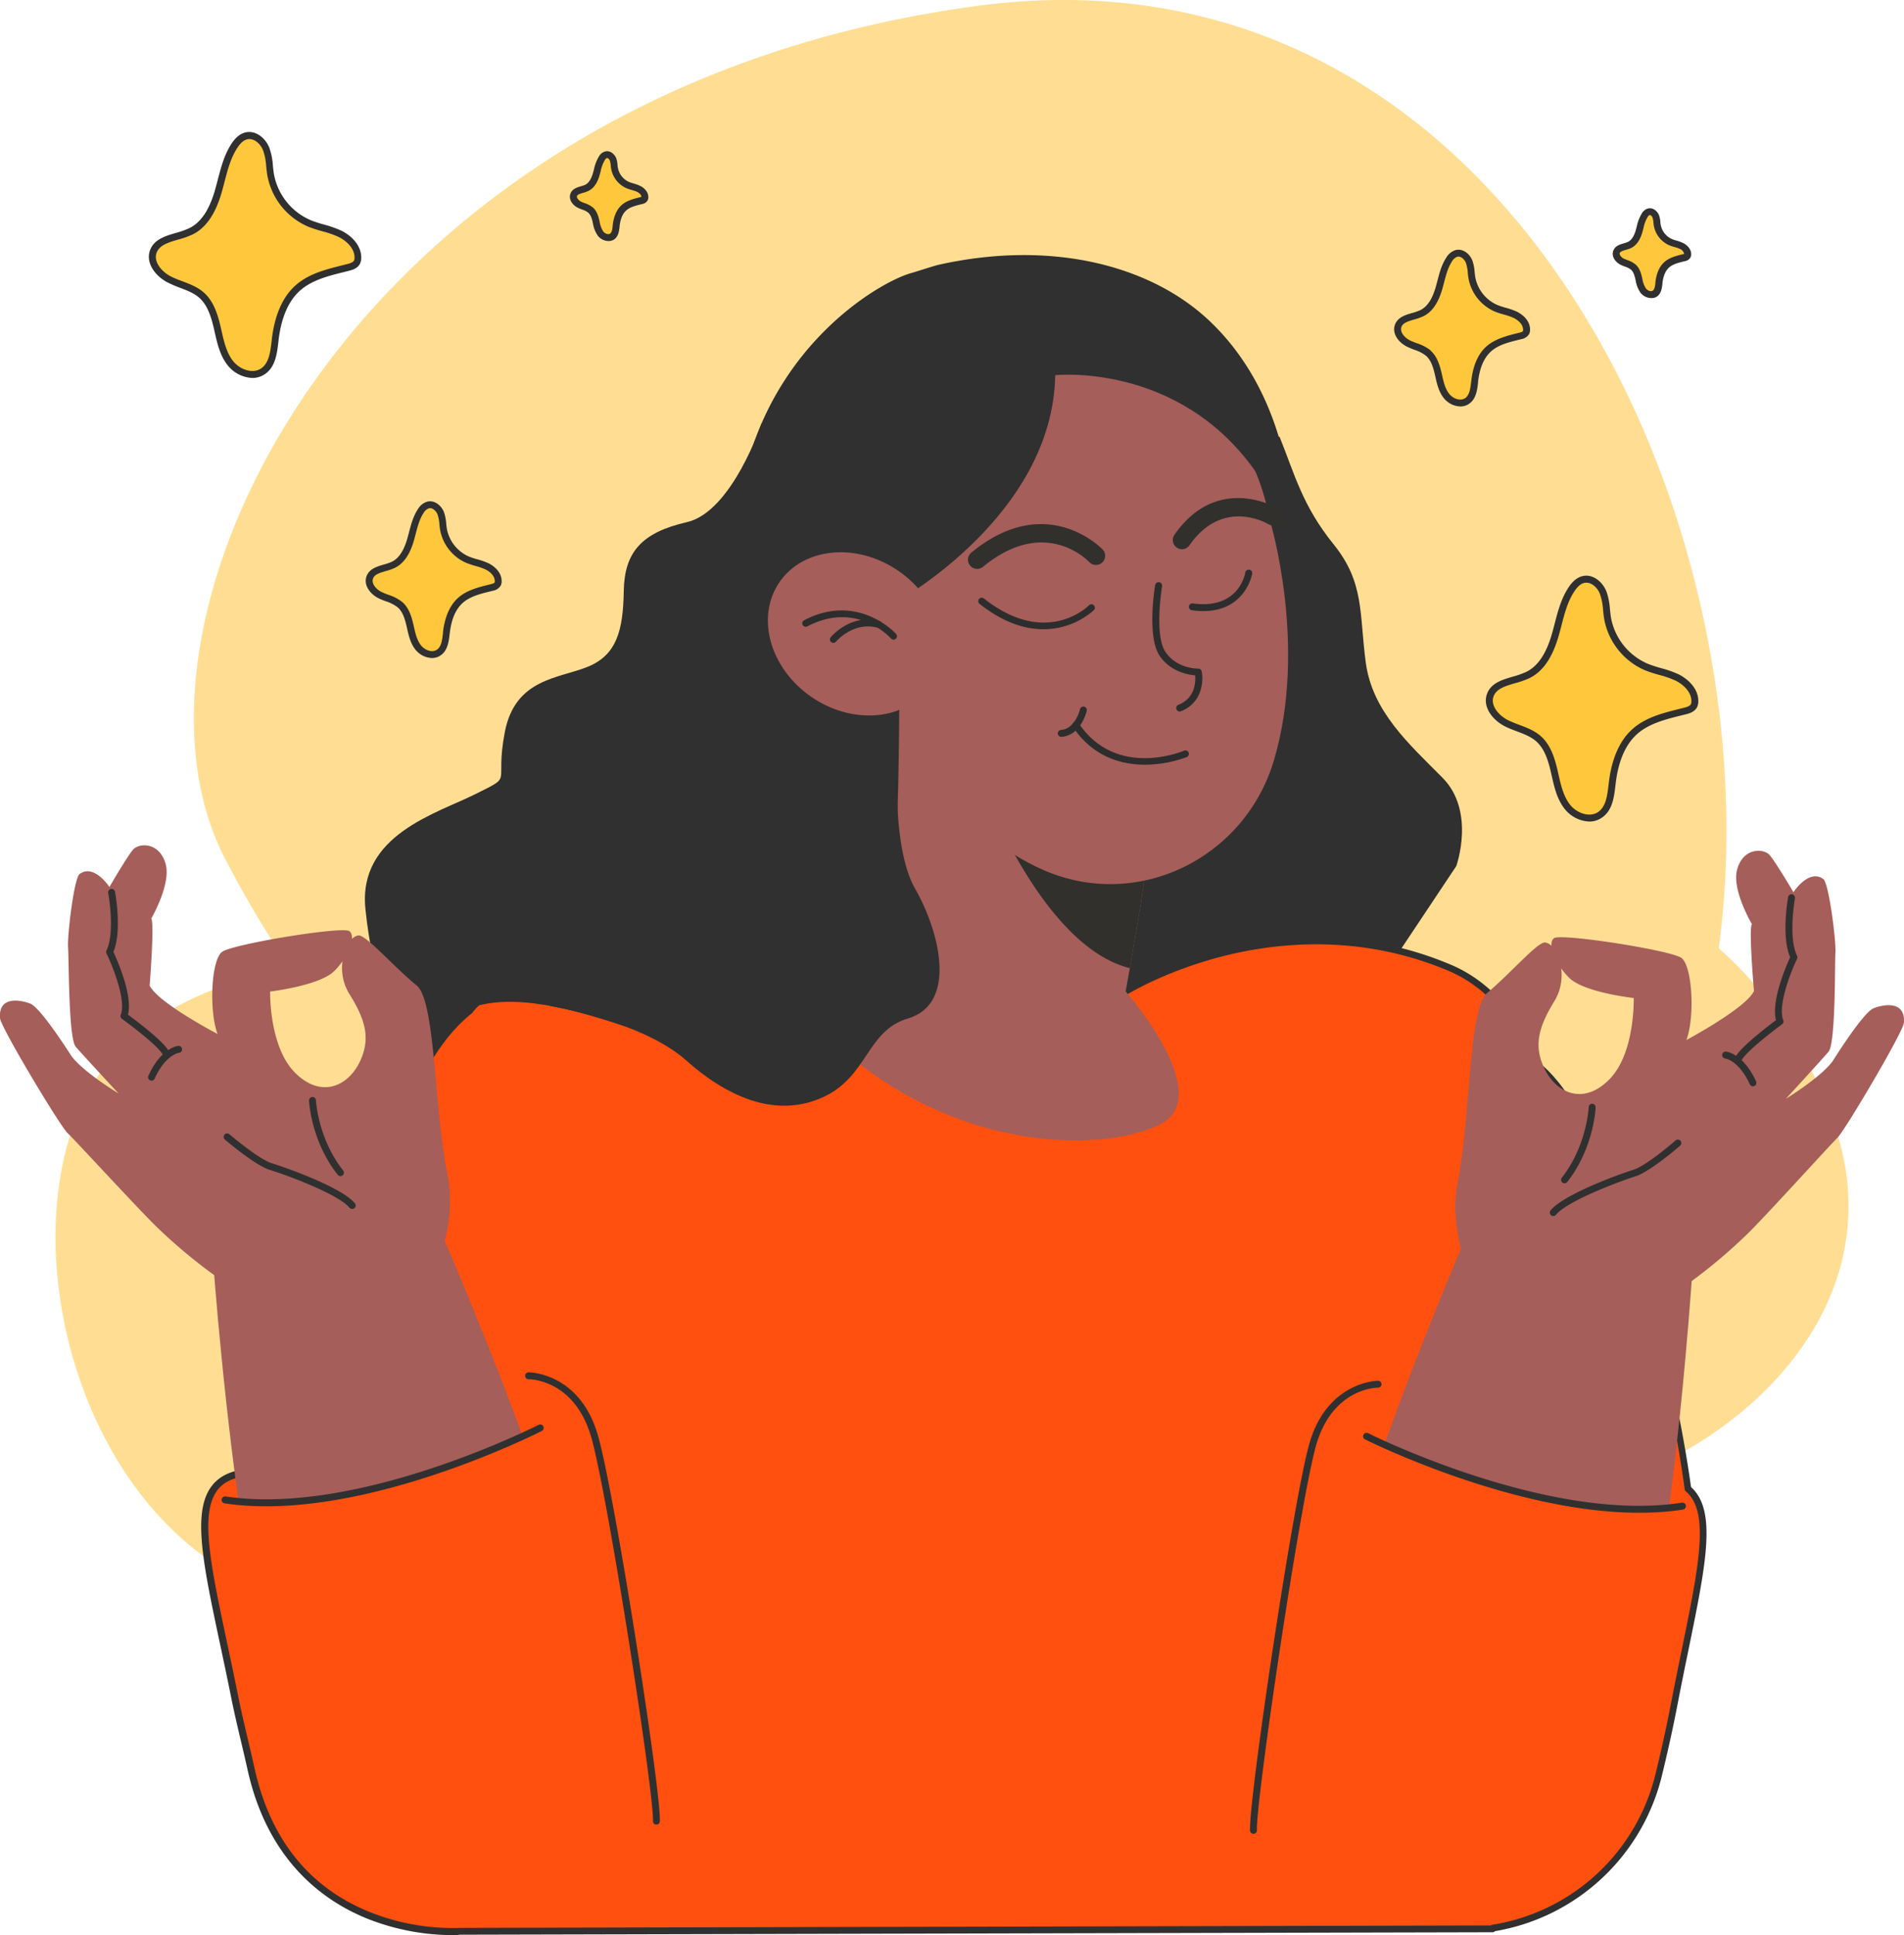
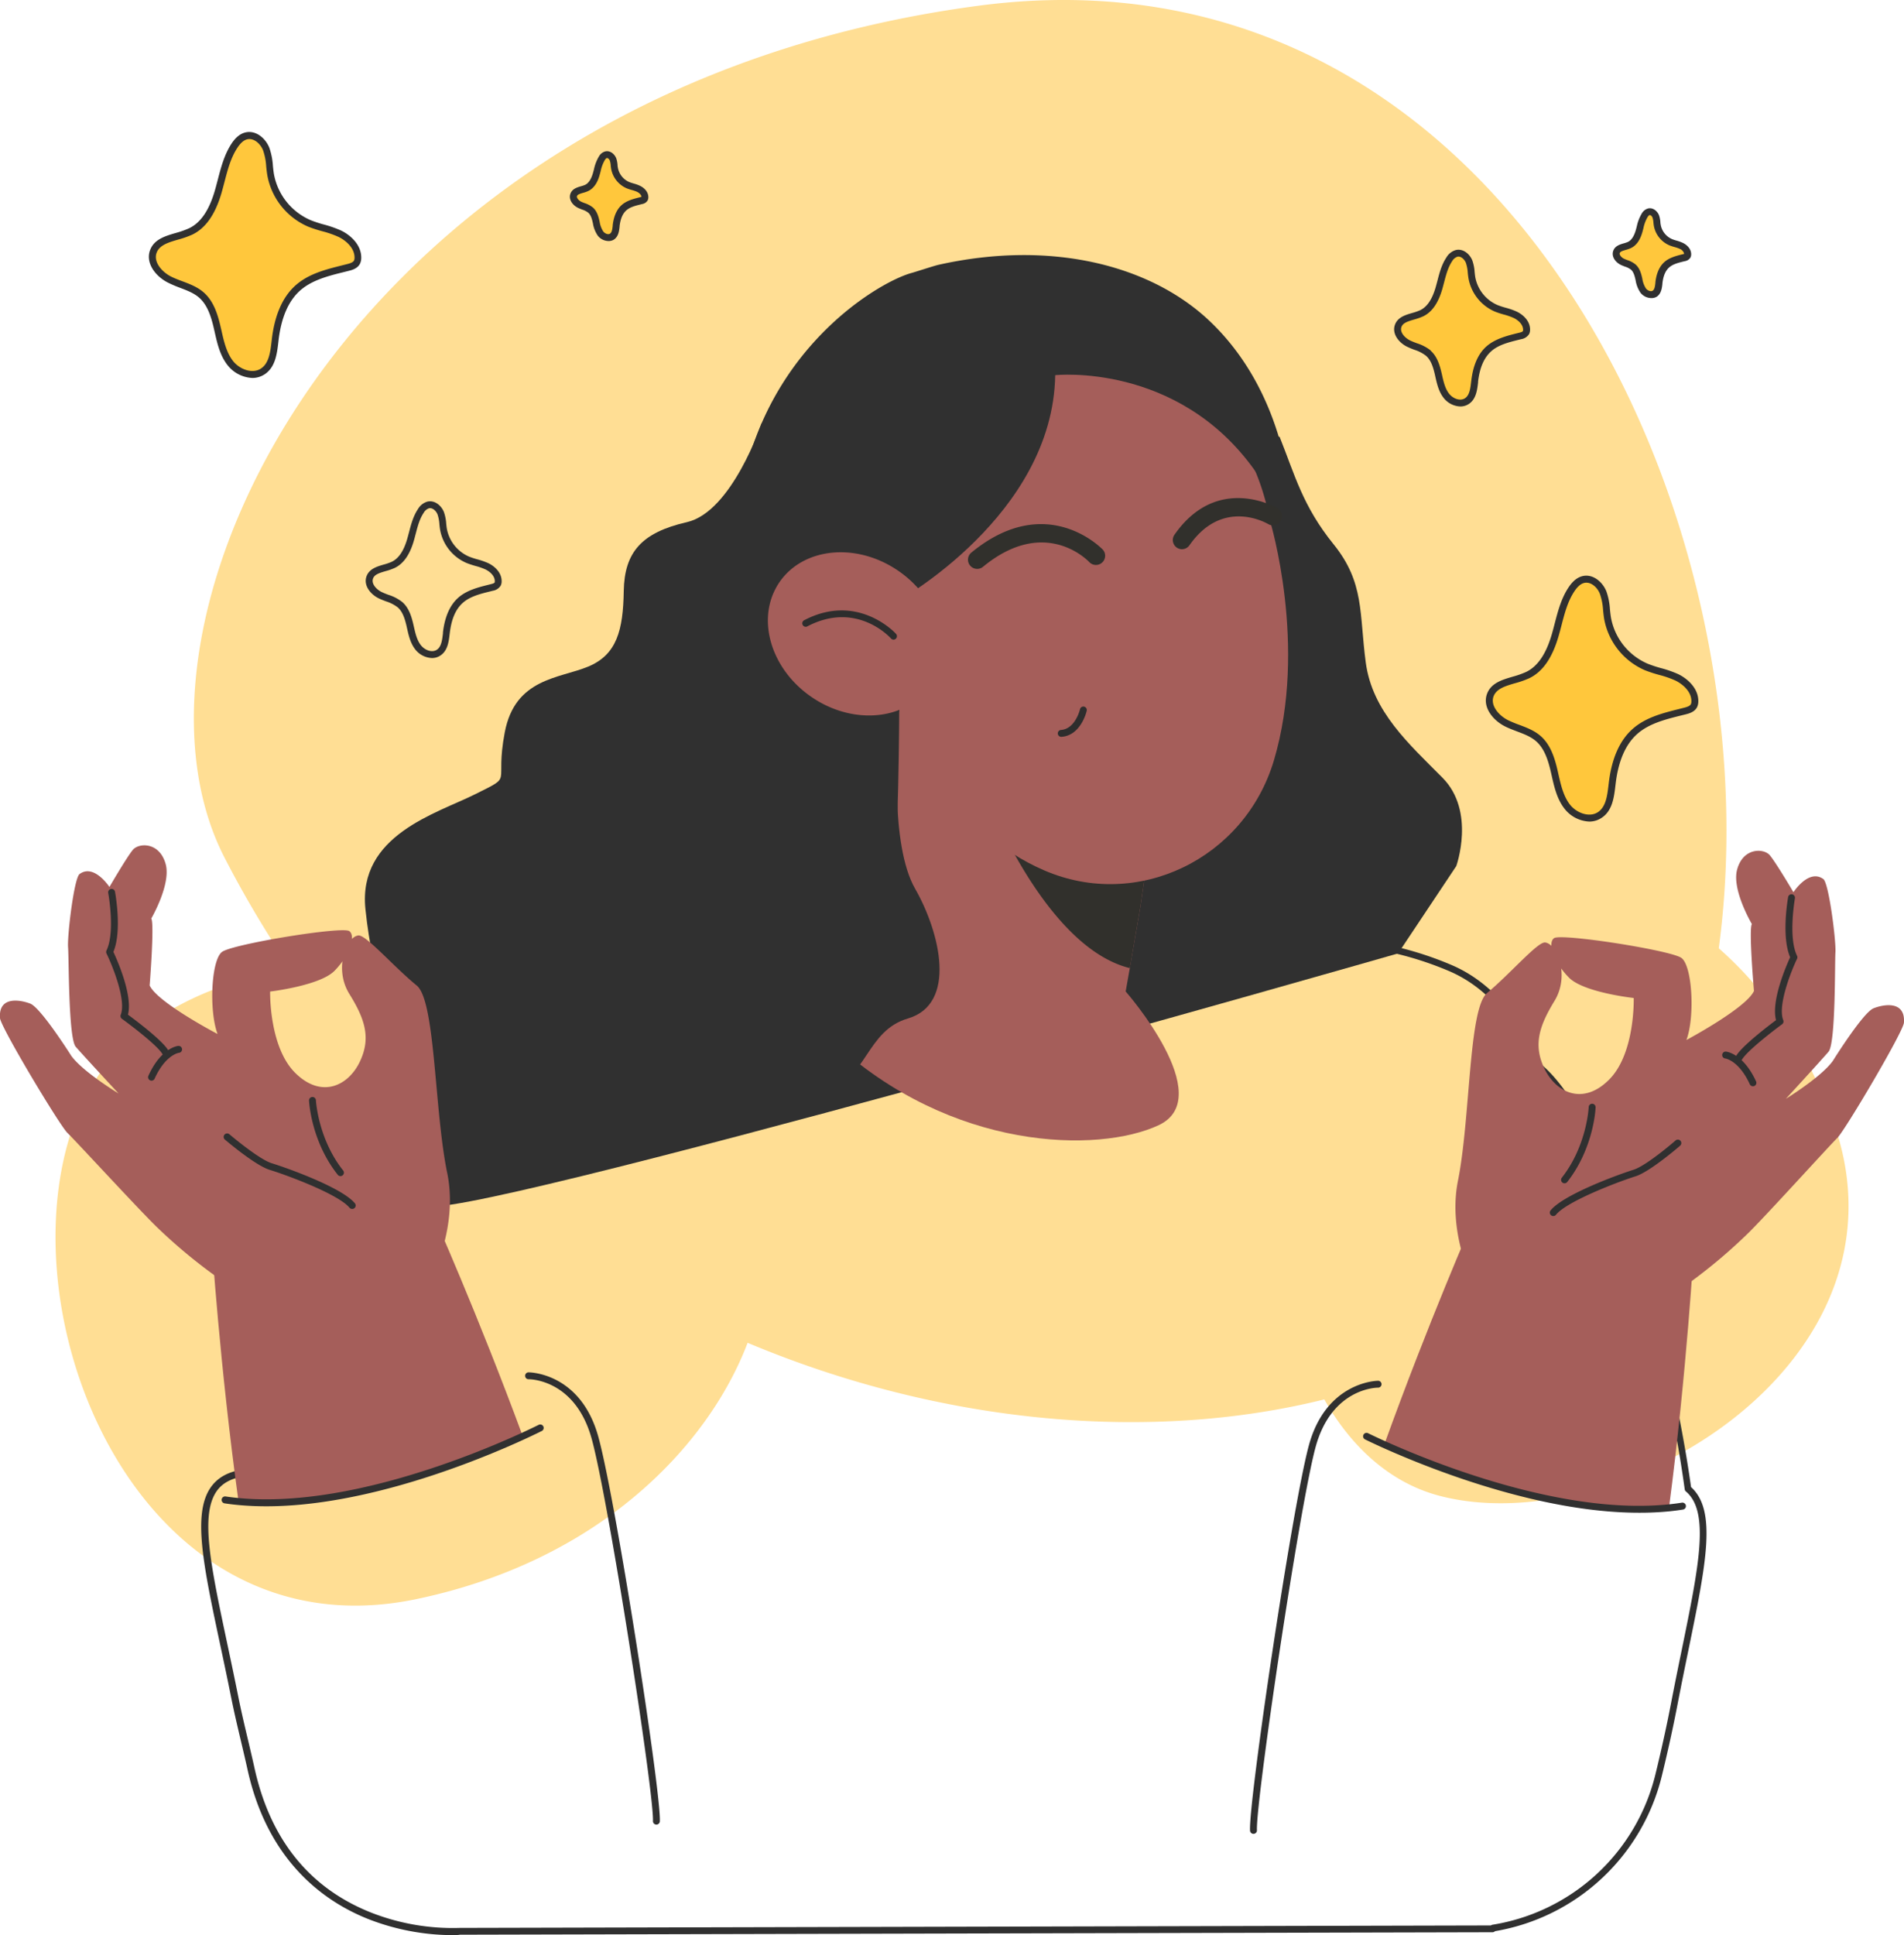
<svg xmlns="http://www.w3.org/2000/svg" viewBox="0 0 828.51 841.82" id="girl-doing-meditation">
  <path fill="#ffde94" d="M35.91,479.86c14.78-31.74,49.41-52,90.73-58.1a468,468,0,0,1-28.92-48.64C43.59,268.15,154.1,38.71,425.49,2.53c229.86-30.64,347.58,223.37,322.42,410,20.1,17.68,38,42.51,49.8,75.34,37.74,104.85-93.65,183.3-171.44,162.81-21-5.54-38.13-20.85-50-41.91-74.73,18.59-165.45,11.27-250.95-24.62C308,629.61,260.42,679,181.43,695.59,57,721.79-3,563.47,35.91,479.86Z" />
  <path fill="#303030" d="M331.4,184.14s-12.85,38.52-32.48,43-27.22,13-27.5,30-3,27.71-15.56,32.88-31.75,5-36.22,28.59,4.25,18.32-12.72,26.82-51.22,17.8-47.91,50,11.94,43.93,4.37,55.05-19.72,36.1.28,51.33,18.6,11.47,22,22.33S608.36,414.76,608.36,414.76l25.33-38s8.53-23.77-6-38.43-30.53-28.77-33.39-50.14-.49-34.69-14-51.41S563.46,206.64,556.8,190Z" />
-   <path fill="#ff500f" d="M734.46,647.7c-9-65.33-36-160.33-65.3-184-8.54-19.85-20.8-35.2-38.13-42.58-74.21-31.58-141.2,10.15-141.2,10.15s-122.65-7.82-195.14-13.57-90.38,22-90.38,22c-10.88,8.58-19.46,21.75-26.23,37.31h0l0,.08q-2.19,5.07-4.14,10.45c-10.32,26.22-37.26,96.26-52.51,150.22l-16.34,3.11c-26.35,4.78-14.85,38.05-3,97.44,2.13,10.62,4.84,21,7.08,31.15,16.84,76.36,90.88,70.74,90.88,70.74l423.84-1,25.57-.06.1-.32a88.87,88.87,0,0,0,72.15-66.61c2.46-10.07,4.8-20.56,6.85-31.2C738.29,690.59,747.85,659,734.46,647.7Z" />
  <path fill="#303030" d="M196.52 841.82a101.38 101.38 0 0 1-36.14-6.94c-19.14-7.56-43.82-25-52.67-65.08-.88-4-1.85-8.09-2.79-12.07-1.47-6.21-3-12.65-4.29-19.11-1.66-8.28-3.28-15.93-4.86-23.32-7.22-34-12-56.46-4.25-68 2.82-4.2 7.15-6.78 13.26-7.89l15.42-2.93c15.23-53.6 41.62-122.31 52.3-149.47 1.34-3.67 2.74-7.22 4.17-10.5a.59.59 0 0 1 0-.08h0c7.37-16.92 16.28-29.62 26.5-37.74 2-2.84 21.65-28 91.61-22.45 69.4 5.51 186.26 13 194.64 13.54a168.51 168.51 0 0 1 42.79-16.84c24-6 60.66-9.64 99.38 6.84 16.38 7 29.42 21.45 38.78 43 30.81 25.3 57.2 124.45 65.47 184.13 11.31 10.18 6.59 33.21-1.15 71-1.52 7.39-3.08 15-4.68 23.31-1.92 10-4.23 20.51-6.86 31.28a90.25 90.25 0 0 1-72.62 67.61 1.49 1.49 0 0 1-1.08.46l-449.37 1.07C199.79 841.74 198.53 841.82 196.52 841.82Zm453-2.67h0Zm-470-361.47v0c-1.4 3.22-2.79 6.71-4.11 10.36-10.74 27.31-37.33 96.52-52.48 150.12a1.49 1.49 0 0 1-1.16 1.06l-16.34 3.11c-5.28 1-9 3.12-11.32 6.61-7 10.49-2.36 32.45 4.7 65.71 1.57 7.4 3.2 15.05 4.86 23.35 1.28 6.41 2.8 12.82 4.27 19 .94 4 1.92 8.12 2.8 12.12 6.86 31.1 23.93 52.26 50.74 62.89a97.27 97.27 0 0 0 38.56 6.67h.11l448.59-1.07a1.58 1.58 0 0 1 .69-.3 87.21 87.21 0 0 0 70.93-65.49c2.62-10.72 4.92-21.19 6.83-31.12 1.6-8.3 3.17-16 4.69-23.35 7.36-36 12.22-59.71 1.72-68.54a1.48 1.48 0 0 1-.52-1c-9.71-70.75-37.23-160.83-64.76-183a1.45 1.45 0 0 1-.43-.58c-9-21-21.62-35.09-37.34-41.79-38-16.15-74-12.55-97.49-6.69-25.5 6.35-42.18 16.63-42.34 16.73a1.49 1.49 0 0 1-.89.23c-1.23-.08-123.49-7.89-195.15-13.58-70.51-5.59-88.83 21-89 21.31a1.61 1.61 0 0 1-.33.36c-9.9 7.8-18.57 20.16-25.79 36.73C179.45 477.65 179.44 477.66 179.43 477.68ZM581.67 348.15 393.3 334.52 358.38 332c-39.08-2.83-62.13-44.55-44.41-79.5a59.58 59.58 0 0 0 6.42-22.83c5.5-74 61.11-106.77 76.25-110.92 1.26-.32 9.83-3.12 11.64-3.53 48.72-10.92 91.4 0 116.94 23.38 19.92 18.27 31.49 44 35.53 70.7Z" />
  <path fill="#a55e5a" d="M499.68,370.59l-3.43,23.77-4.62,26.8L486.33,451l-.49-1s-72.27,33.85-131.2-1.21l37.95-144.82,93.26,60.94Z" />
  <path fill="#31302c" d="M499.68,370.59l-3.43,23.77-4.62,26.8c-37.33-9.25-62.5-75.43-62.5-75.43a114.58,114.58,0,0,0,56.72,19.14Z" />
  <path fill="#a55e5a" d="M358,256.88a100.78,100.78,0,0,0,23.91,53.06,31.68,31.68,0,0,0,8.85-7.43l2.07,4.75c3.48,7.84,7,14.86,10.49,21.18a97.12,97.12,0,0,0,65.53,14.65c53.92-7.2,91.68-57.46,84.36-112.27-.18-1.33-.38-2.66-.61-4-9.12-52.7-57.64-89.26-110.24-82.24-46.71,6.23-81.3,44.81-84.94,90.65A101.36,101.36,0,0,0,358,256.88Z" />
  <path fill="#303030" d="M342.36,254.22,358,256.7l32.53,4.85s67.62-37.3,68.64-98.34c0,0,53.46-5.75,87,41.67,1.54,2.17,3,4.43,4.48,6.82l.85-1.69c-5.36-23-18.14-57.79-44.43-66.75-47.59-16.21-74.42,2.64-74.42,2.64C351.46,150.48,342.56,211.6,342.36,254.22Z" />
  <path fill="#a55e5a" d="M353.2,303.26c18.15,12.39,41.27,10.11,51.65-5.09a28.07,28.07,0,0,0,4.25-9.84,31.73,31.73,0,0,0,.4-11.55h0c-1.54-10.64-8.11-21.3-18.72-28.54-18.14-12.39-41.26-10.11-51.64,5.08a27.41,27.41,0,0,0-1.95,3.34C329.71,271.64,336.34,291.75,353.2,303.26Z" />
  <path fill="#a55e5a" d="M390.77,302.5h0l2.07,4.75c3.48,7.84,7,14.86,10.49,21.18,15.6,27.95,31.84,41.88,51,50.18,40.65,17.6,87.24-5,100-47.82,14.82-49.76-1.63-104-1.63-104l-.08,0L390.78,302.5Z" />
  <path fill="#2d2d2d" d="M388.85,278.26a1.48,1.48,0,0,1-1.12-.5c-.63-.7-15.15-16.44-36.43-5.27a1.5,1.5,0,0,1-1.39-2.66c23.4-12.28,39.89,5.74,40,5.93a1.5,1.5,0,0,1-1.11,2.5Z" />
-   <path fill="#2d2d2d" d="M362.64 279.67a1.49 1.49 0 0 1-1.16-2.45c.36-.43 8.82-10.45 21.33-7a1.5 1.5 0 0 1-.8 2.89c-10.65-2.95-18.14 5.92-18.22 6A1.47 1.47 0 0 1 362.64 279.67ZM513.33 309.51a1.51 1.51 0 0 1-1.4-.95 1.49 1.49 0 0 1 .84-1.94c7.35-2.92 7.53-10 7.29-12.82-3.07-.26-10.62-1.58-15.34-8.35-5.79-8.32-2.22-30-2.06-30.92a1.5 1.5 0 0 1 3 .5c0 .22-3.54 21.39 1.56 28.71s14.08 7.12 14.18 7.12a1.49 1.49 0 0 1 1.5 1.2c.88 4.42.14 13.73-9 17.34A1.35 1.35 0 0 1 513.33 309.51ZM498.19 332.66c-10.12 0-22.41-3.27-31.24-16.29a1.5 1.5 0 1 1 2.48-1.68c16.26 24 44.61 12.38 45.81 11.87a1.5 1.5 0 0 1 1.17 2.77A52.66 52.66 0 0 1 498.19 332.66ZM454 273.73c-7.72 0-17.14-2.66-27.69-11a1.5 1.5 0 1 1 1.86-2.35c26.92 21.26 45 3.66 45.73 2.9a1.5 1.5 0 0 1 2.13 2.11A33.12 33.12 0 0 1 454 273.73ZM523.63 265.83a36.49 36.49 0 0 1-5-.36 1.5 1.5 0 0 1-1.27-1.7A1.49 1.49 0 0 1 519 262.5c20 2.79 22.78-12.75 22.89-13.41a1.5 1.5 0 0 1 3 .48C544.85 249.75 542 265.83 523.63 265.83Z" />
  <path fill="#31302c" d="M425.21 247.48a4 4 0 0 1-2.55-7.08c32.83-27 57-1.52 57.25-1.26a4 4 0 0 1-5.87 5.43c-.79-.84-19.42-20.12-46.29 2A4 4 0 0 1 425.21 247.48ZM514.32 238.92a4 4 0 0 1-3.27-6.28c18.79-27 44.77-11.62 45-11.46a4 4 0 0 1-4.14 6.84c-.85-.5-19.9-11.51-34.33 9.19A4 4 0 0 1 514.32 238.92Z" />
  <path fill="#303030" d="M324.34,462.37c-42.19-7.63-106.72-46.82-135.6-13,0,0,120.81-186.59,143.55-158.5,32.56,40.22,59,17.94,59,17.94s-.16,61.31-3.15,83C382.31,434.44,382.25,472.84,324.34,462.37Z" />
  <path fill="#2d2d2d" d="M461.86,320.54a1.5,1.5,0,0,1-.12-3c6.18-.48,8.18-8.85,8.2-8.93a1.5,1.5,0,1,1,2.92.67c-.1.43-2.54,10.6-10.88,11.25Z" />
  <path fill="#a55e5a" d="M489.83,431.31s40.39,46,14.34,58.18S414,501,362.2,452.83Z" />
  <path fill="#303030" d="M390.77,323.38s-3.57,44,7.41,63.19,18.33,50.17-3.1,56.49c-18,5.3-17.35,25.12-36.73,34.14s-40.34,1.37-59.68-15.84-59.27-23.77-59.27-23.77Z" />
  <path fill="#a55e5a" d="M645.52,567.13s-16.55-26.25-11.1-53.49S639,438.76,647.07,432c10.26-8.53,22-22.35,25.27-22,5.29.58,10.79,14.43,4.1,25.4s-9.41,19.28-4.28,29.68S689,481,700.3,469.55s10.6-35.4,10.6-35.4-21.63-2.36-28.09-8.79-9.57-15-6.6-17.23,50.57,5.21,55.39,8.55,6,25.67,2.23,35.74c0,0,26-13.86,29.4-21.33,0,0-2.35-27-.91-29.11,0,0-8.81-14.82-6.44-23.65,2.61-9.73,11.61-9.34,14.2-6.32s10.33,16.11,10.33,16.11,6.66-10.33,13-5.71c2.43,1.79,5.58,26.94,5.26,31.82s.16,39.6-3,43.3S777.11,478,777.11,478s15.48-9.5,20.47-16.54c0,0,13.07-21,17.69-22.83s13.88-3.31,13.21,6.25c-.28,4-25.72,47-29,50.17s-29.06,31.67-38.14,40.78a233.14,233.14,0,0,1-55,40.1C680.16,589.54,645.52,567.13,645.52,567.13Z" />
  <path fill="#303030" d="M756.78 461.58a1.54 1.54 0 0 1-.77-.21 1.51 1.51 0 0 1-.52-2.06c2.58-4.33 14-13.06 17.33-15.53-2.23-8.39 4.58-23.95 6.15-27.36-3.91-9.06-1-25.46-.88-26.17a1.5 1.5 0 0 1 1.74-1.21 1.52 1.52 0 0 1 1.21 1.75c0 .17-3 17 .93 25a1.54 1.54 0 0 1 0 1.31c-2.54 5.28-8.55 20.39-6 26.7a1.49 1.49 0 0 1-.51 1.77c-4.09 3-15.2 11.6-17.39 15.3A1.5 1.5 0 0 1 756.78 461.58ZM680.79 514.76a1.54 1.54 0 0 1-.93-.32 1.51 1.51 0 0 1-.25-2.11c10.9-13.87 11.7-30.56 11.7-30.73a1.5 1.5 0 1 1 3 .12c0 .72-.85 17.84-12.34 32.47A1.53 1.53 0 0 1 680.79 514.76ZM675.89 529a1.52 1.52 0 0 1-.95-.33 1.51 1.51 0 0 1-.21-2.12c5.77-7.07 30.23-15.86 36-17.65S729 496.24 729.1 496.13a1.5 1.5 0 0 1 2 2.26c-.53.47-13.15 11.38-19.46 13.35-7.2 2.25-29.68 10.73-34.55 16.69A1.48 1.48 0 0 1 675.89 529Z" />
  <path fill="#303030" d="M762.77,472.54a1.5,1.5,0,0,1-1.36-.87c-4.79-10.41-10.62-11.19-10.68-11.2a1.5,1.5,0,0,1-1.33-1.64,1.48,1.48,0,0,1,1.61-1.35c.3,0,7.54.79,13.13,12.94a1.51,1.51,0,0,1-.74,2A1.55,1.55,0,0,1,762.77,472.54Z" />
  <path fill="#a55e5a" d="M726.25,655.92c-46.46,4.77-103.49-18.34-123.9-27.49,19.17-53.14,38.53-97.34,38.53-97.34s75.19,21.83,96.26,11C737.14,542.1,734,596.81,726.25,655.92Z" />
  <path fill="#303030" d="M713.16,658.07c-43.33,0-91.44-19.31-111.42-28.27-4.89-2.2-7.74-3.62-7.76-3.63a1.5,1.5,0,1,1,1.33-2.69s2.83,1.41,7.66,3.58c21.83,9.79,77.52,32.05,123.13,27.37,2-.2,3.89-.44,5.76-.74a1.5,1.5,0,0,1,.47,3c-1.93.31-3.86.56-5.93.77A131.31,131.31,0,0,1,713.16,658.07Z" />
  <path fill="#303030" d="M545.43,797.76a1.49,1.49,0,0,1-1.49-1.42c-.66-12.51,18.15-139.68,25.53-167.31,7.5-28.09,29.86-28.37,30.19-28.37h0a1.5,1.5,0,0,1,0,3c-.87,0-20.38.33-27.27,26.14-7.15,26.76-26.06,154.69-25.44,166.38a1.51,1.51,0,0,1-1.42,1.58Z" />
  <path fill="#a55e5a" d="M183.89,563.84s16.35-26.37,10.71-53.57-5.08-74.84-13.25-81.53c-10.32-8.45-22.12-22.18-25.42-21.8-5.29.61-10.7,14.51-3.92,25.43s9.55,19.21,4.49,29.65-16.72,16-28.11,4.64-10.85-35.32-10.85-35.32,21.61-2.52,28-9S155,407.26,152,405.06s-50.53,5.58-55.33,9-5.77,25.71-2,35.75c0,0-26.15-13.67-29.55-21.11,0,0,2.15-27.06.7-29.11,0,0,8.7-14.89,6.27-23.7-2.69-9.72-11.68-9.26-14.25-6.22s-10.22,16.18-10.22,16.18-6.73-10.28-13-5.61c-2.42,1.81-5.39,27-5,31.85s.13,39.6,3.34,43.29,18.62,20.3,18.62,20.3-15.54-9.39-20.58-16.4c0,0-13.22-20.93-17.85-22.69S-.7,433.34,0,442.89c.31,4,26.06,46.86,29.38,50s29.3,31.46,38.44,40.5a232.89,232.89,0,0,0,55.24,39.7C149.41,586.5,183.89,563.84,183.89,563.84Z" />
  <path fill="#303030" d="M71.85 459.1a1.5 1.5 0 0 1-1.28-.72c-2.23-3.68-13.4-12.2-17.51-15.17a1.5 1.5 0 0 1-.52-1.77c2.5-6.33-3.63-21.39-6.2-26.66a1.51 1.51 0 0 1 0-1.31c3.87-8 .78-24.82.75-25a1.5 1.5 0 1 1 2.95-.56c.13.71 3.14 17.08-.7 26.18 1.59 3.39 8.51 18.9 6.35 27.31 3.32 2.44 14.83 11.09 17.44 15.4a1.5 1.5 0 0 1-.51 2.06A1.46 1.46 0 0 1 71.85 459.1ZM148.15 511.63a1.48 1.48 0 0 1-1.17-.56c-11.54-14.53-12.47-31.56-12.51-32.28a1.5 1.5 0 0 1 3-.15c0 .17.94 16.82 11.86 30.56a1.51 1.51 0 0 1-.25 2.11A1.46 1.46 0 0 1 148.15 511.63ZM153.23 525.91a1.5 1.5 0 0 1-1.16-.54c-4.91-5.92-27.45-14.24-34.67-16.44-6.32-1.92-19-12.74-19.56-13.2a1.5 1.5 0 0 1 2-2.28c.13.1 12.76 10.87 18.48 12.61s30.28 10.36 36.11 17.4a1.49 1.49 0 0 1-1.15 2.45Z" />
  <path fill="#303030" d="M65.93,470.11A1.51,1.51,0,0,1,64.57,468c5.5-12.19,12.73-13,13-13a1.5,1.5,0,0,1,.3,3c-.14,0-5.92.9-10.6,11.27A1.49,1.49,0,0,1,65.93,470.11Z" />
  <path fill="#a55e5a" d="M103.8,653.22c46.49,4.43,103.35-19.1,123.69-28.4-19.55-53-39.23-97.05-39.23-97.05s-75,22.37-96.18,11.7C92.08,539.47,95.62,594.17,103.8,653.22Z" />
  <path fill="#303030" d="M115.85,655.27q-6.18,0-12.19-.56c-2.07-.19-4-.43-5.93-.72a1.5,1.5,0,1,1,.45-3c1.87.28,3.75.51,5.76.7,45.65,4.34,101.17-18.32,122.93-28.27,4.81-2.21,7.6-3.62,7.63-3.63a1.5,1.5,0,0,1,1.35,2.67s-2.86,1.45-7.73,3.69C208,635.37,159.45,655.27,115.85,655.27Z" />
  <path fill="#303030" d="M285.63,793.74h-.07a1.5,1.5,0,0,1-1.43-1.57c.53-11.7-19.3-139.48-26.64-166.19C250.4,600.19,230.86,600,230,600a1.5,1.5,0,0,1,0-3c.24,0,22.67,0,30.39,28.14C268,652.76,287.7,779.8,287.13,792.31A1.5,1.5,0,0,1,285.63,793.74Z" />
  <path fill="#ffc73c" d="M87.62,128.33C83.76,125,78.44,124,73.86,121.7s-8.82-7.2-7.2-12.06c2-6.11,10.52-6.12,16.33-8.92,6.47-3.1,9.92-10.26,11.94-17.14s3.19-14.23,7.17-20.2c1.26-1.9,2.94-3.72,5.16-4.24,3.68-.86,7.26,2.25,8.65,5.77s1.28,7.42,1.91,11.15a28.58,28.58,0,0,0,16.9,21.18c4.29,1.78,9,2.49,13.18,4.49s8,5.91,7.88,10.55a4.35,4.35,0,0,1-.4,1.82c-.72,1.39-2.41,1.92-3.92,2.3-7.72,1.94-15.93,3.65-21.86,9-6.22,5.57-8.8,14.18-9.78,22.48-.59,5-1.1,10.82-5.27,13.67-4.48,3.07-11,.68-14.34-3.6s-4.41-9.86-5.62-15.16S91.72,131.89,87.62,128.33Z" />
  <path fill="#303030" d="M109.89,164.42A14.48,14.48,0,0,1,99,158.83c-3.29-4.21-4.47-9.45-5.61-14.51l-.28-1.23c-1.18-5.18-2.79-10.41-6.49-13.63h0c-2.31-2-5.23-3.11-8.32-4.28A52.54,52.54,0,0,1,73.19,123c-5.36-2.67-9.81-8.3-8-13.87,1.66-5,6.65-6.43,11.46-7.83a37.74,37.74,0,0,0,5.64-2c5-2.4,8.65-7.71,11.15-16.22.46-1.58.89-3.23,1.31-4.83,1.4-5.4,2.86-11,6-15.77,1.82-2.75,3.81-4.34,6.07-4.87,4.61-1.08,8.79,2.63,10.38,6.68a28.8,28.8,0,0,1,1.55,7.8c.12,1.21.25,2.46.45,3.64a27.14,27.14,0,0,0,16,20.06,53.77,53.77,0,0,0,5.83,1.91,48.65,48.65,0,0,1,7.43,2.61c4.13,2,8.89,6.29,8.73,12a5.68,5.68,0,0,1-.57,2.46c-1.09,2.11-3.56,2.73-4.89,3.06l-1.82.46c-7,1.73-14.21,3.52-19.4,8.17-5,4.48-8.14,11.73-9.29,21.53l-.07.63c-.6,5.15-1.28,11-5.84,14.11A9.65,9.65,0,0,1,109.89,164.42ZM108.53,60.5a4.2,4.2,0,0,0-.93.1c-1.48.35-2.87,1.53-4.25,3.61-2.91,4.37-4.24,9.47-5.65,14.87-.42,1.61-.86,3.29-1.33,4.92-2.75,9.37-6.91,15.28-12.73,18.08a41.39,41.39,0,0,1-6.09,2.14c-4.27,1.24-8.3,2.42-9.46,5.9-1.31,3.91,2.34,8.19,6.44,10.24,1.54.76,3.22,1.4,4.85,2,3.2,1.21,6.52,2.46,9.22,4.81h0c4.36,3.79,6.16,9.56,7.45,15.23l.29,1.24c1.06,4.74,2.17,9.64,5,13.32s8.52,5.89,12.32,3.29c3.43-2.34,4-7.24,4.55-12l.07-.64c1.24-10.55,4.7-18.43,10.27-23.42,5.74-5.14,13.33-7,20.67-8.84l1.82-.46c1.29-.32,2.54-.73,3-1.53a2.87,2.87,0,0,0,.23-1.17c.12-4.21-3.71-7.57-7-9.15a43.9,43.9,0,0,0-7-2.43,58.17,58.17,0,0,1-6.15-2,30.19,30.19,0,0,1-17.79-22.32c-.22-1.29-.36-2.59-.49-3.85a26.11,26.11,0,0,0-1.35-7C113.49,62.86,111.07,60.5,108.53,60.5Z" />
  <path fill="#ffc73c" d="M669.39,321.31c-3.86-3.36-9.19-4.35-13.76-6.63s-8.82-7.2-7.2-12.05c2-6.12,10.52-6.13,16.33-8.92,6.47-3.11,9.91-10.26,11.93-17.15s3.2-14.22,7.17-20.2c1.27-1.9,2.95-3.71,5.17-4.23,3.68-.87,7.26,2.24,8.65,5.76s1.27,7.42,1.91,11.15a28.61,28.61,0,0,0,16.9,21.19c4.29,1.78,9,2.48,13.18,4.49s8,5.9,7.87,10.55a4,4,0,0,1-.4,1.81c-.71,1.39-2.4,1.92-3.92,2.3-7.72,1.95-15.92,3.66-21.85,9-6.23,5.58-8.81,14.18-9.78,22.48-.59,5-1.1,10.82-5.27,13.67-4.49,3.07-11,.68-14.35-3.6s-4.4-9.86-5.61-15.15S673.49,324.88,669.39,321.31Z" />
  <path fill="#303030" d="M691.66,357.4a14.46,14.46,0,0,1-10.87-5.59c-3.29-4.21-4.47-9.44-5.61-14.5l-.28-1.24c-1.19-5.17-2.79-10.41-6.5-13.63h0c-2.3-2-5.22-3.11-8.31-4.27-1.7-.65-3.46-1.31-5.13-2.14-5.36-2.68-9.82-8.3-8-13.88,1.66-5,6.64-6.42,11.46-7.83a38.89,38.89,0,0,0,5.64-2c5-2.41,8.65-7.71,11.14-16.22.47-1.59.9-3.24,1.31-4.84,1.41-5.4,2.87-11,6.06-15.77,1.82-2.74,3.81-4.33,6.06-4.87,4.62-1.08,8.8,2.64,10.39,6.68a28.85,28.85,0,0,1,1.54,7.8c.13,1.21.26,2.46.46,3.65a27.12,27.12,0,0,0,16,20,55.29,55.29,0,0,0,5.83,1.92,47.91,47.91,0,0,1,7.43,2.6c4.13,2,8.89,6.3,8.72,11.95a5.65,5.65,0,0,1-.56,2.46c-1.1,2.11-3.57,2.73-4.89,3.07l-1.83.45c-7,1.74-14.2,3.53-19.39,8.17-5,4.49-8.14,11.73-9.29,21.53l-.08.64c-.6,5.15-1.28,11-5.83,14.1A9.58,9.58,0,0,1,691.66,357.4Zm-1.37-103.92a3.67,3.67,0,0,0-.92.11c-1.48.34-2.87,1.52-4.26,3.6-2.91,4.37-4.24,9.47-5.64,14.87-.42,1.62-.86,3.29-1.34,4.92-2.75,9.37-6.91,15.29-12.72,18.08a40.38,40.38,0,0,1-6.1,2.14c-4.26,1.24-8.29,2.42-9.46,5.9-1.3,3.91,2.35,8.2,6.45,10.24a52,52,0,0,0,4.85,2c3.2,1.21,6.51,2.46,9.22,4.82h0c4.35,3.78,6.15,9.55,7.45,15.22l.28,1.25c1.07,4.74,2.17,9.63,5,13.32s8.52,5.89,12.32,3.29c3.43-2.35,4-7.25,4.55-12l.08-.64c1.24-10.55,4.7-18.43,10.27-23.41,5.74-5.15,13.33-7,20.67-8.85l1.82-.45c1.29-.33,2.54-.74,2.95-1.54a2.68,2.68,0,0,0,.23-1.17c.13-4.21-3.7-7.56-7-9.15a44,44,0,0,0-7-2.43,58.77,58.77,0,0,1-6.14-2,30.18,30.18,0,0,1-17.8-22.32c-.22-1.28-.35-2.58-.48-3.84a26.5,26.5,0,0,0-1.35-7C695.26,255.84,692.84,253.48,690.29,253.48Z" />
-   <path fill="#ffc73c" d="M174,263.06c-2.42-2.11-5.76-2.73-8.63-4.16s-5.53-4.52-4.52-7.56c1.29-3.84,6.6-3.85,10.25-5.6,4.06-2,6.22-6.44,7.49-10.76s2-8.92,4.5-12.67a5.77,5.77,0,0,1,3.24-2.66c2.31-.54,4.55,1.41,5.42,3.62s.81,4.66,1.21,7a17.92,17.92,0,0,0,10.6,13.3c2.69,1.11,5.64,1.56,8.27,2.81s5,3.71,4.94,6.63a2.56,2.56,0,0,1-.25,1.13,3.52,3.52,0,0,1-2.46,1.45c-4.85,1.22-10,2.29-13.72,5.62-3.9,3.5-5.52,8.9-6.13,14.1-.37,3.15-.69,6.79-3.31,8.58-2.81,1.93-6.9.43-9-2.26s-2.76-6.18-3.52-9.51S176.62,265.3,174,263.06Z" />
  <path fill="#303030" d="M188,286.26a9.66,9.66,0,0,1-7.27-3.71c-2.15-2.75-2.9-6.09-3.63-9.33l-.17-.77c-.84-3.65-1.82-6.45-3.9-8.26a16.47,16.47,0,0,0-5.05-2.58c-1.08-.41-2.19-.83-3.27-1.36-3.58-1.79-6.54-5.59-5.27-9.39,1.14-3.39,4.55-4.39,7.57-5.27a23.14,23.14,0,0,0,3.45-1.2c3-1.44,5.18-4.65,6.7-9.83.29-1,.55-2,.82-3,.89-3.43,1.82-7,3.87-10.06a7,7,0,0,1,4.14-3.29c3.2-.75,6.08,1.77,7.17,4.53a18.47,18.47,0,0,1,1,5c.08.78.16,1.52.28,2.25a16.46,16.46,0,0,0,9.7,12.16,33,33,0,0,0,3.6,1.18,31.64,31.64,0,0,1,4.75,1.67c2.87,1.38,5.9,4.21,5.79,8a4,4,0,0,1-.42,1.78,4.94,4.94,0,0,1-3.43,2.21l-1.14.29c-4.32,1.07-8.78,2.18-11.93,5s-4.94,7.15-5.65,13.16l-.05.39c-.37,3.19-.83,7.15-3.9,9.25A6.53,6.53,0,0,1,188,286.26Zm-.87-65.2a2.3,2.3,0,0,0-.45.05,4.35,4.35,0,0,0-2.33,2c-1.78,2.66-2.6,5.82-3.47,9.16-.27,1-.54,2.08-.84,3.1-1.77,6-4.48,9.87-8.28,11.69a25.93,25.93,0,0,1-3.91,1.38c-3.07.89-5,1.56-5.56,3.34-.72,2.16,1.4,4.57,3.76,5.75a30.11,30.11,0,0,0,3,1.24,18.76,18.76,0,0,1,6,3.13h0c2.85,2.48,4,6.2,4.85,9.85l.18.78c.65,2.91,1.33,5.93,3.06,8.14s4.88,3.38,7,1.95c1.94-1.33,2.28-4.28,2.61-7.12l0-.4c.79-6.76,3-11.82,6.62-15.05s8.54-4.51,13.21-5.67l1.14-.29c.36-.09,1.32-.33,1.5-.68a1.36,1.36,0,0,0,.08-.49c.07-2.38-2.16-4.3-4.09-5.22a27.4,27.4,0,0,0-4.29-1.49,38.91,38.91,0,0,1-3.91-1.3,19.48,19.48,0,0,1-11.5-14.42c-.14-.83-.23-1.65-.31-2.45a16.44,16.44,0,0,0-.81-4.25C189.84,222.4,188.5,221.06,187.16,221.06Z" />
  <path fill="#ffc73c" d="M621.47,153.62c-2.42-2.11-5.76-2.73-8.63-4.16s-5.53-4.52-4.52-7.56c1.29-3.84,6.6-3.85,10.25-5.6,4.06-2,6.22-6.44,7.49-10.76s2-8.93,4.5-12.68a5.71,5.71,0,0,1,3.24-2.65c2.31-.55,4.56,1.41,5.42,3.62s.81,4.65,1.21,7A17.89,17.89,0,0,0,651,134.11c2.69,1.12,5.64,1.56,8.27,2.82s5,3.71,4.94,6.62a2.63,2.63,0,0,1-.25,1.14,3.55,3.55,0,0,1-2.46,1.44c-4.84,1.22-10,2.3-13.71,5.63-3.91,3.49-5.53,8.89-6.14,14.1-.37,3.15-.69,6.79-3.31,8.58-2.81,1.93-6.9.42-9-2.26s-2.76-6.19-3.52-9.51S624.05,155.86,621.47,153.62Z" />
  <path fill="#303030" d="M635.46,176.82a9.64,9.64,0,0,1-7.27-3.72c-2.15-2.74-2.9-6.09-3.63-9.32l-.17-.78c-.84-3.64-1.82-6.44-3.9-8.25h0a16.25,16.25,0,0,0-5-2.58,35,35,0,0,1-3.27-1.37c-3.58-1.78-6.54-5.58-5.27-9.38,1.14-3.4,4.55-4.39,7.57-5.27a24.34,24.34,0,0,0,3.45-1.2c3-1.44,5.18-4.65,6.7-9.83.29-1,.55-2,.82-3,.89-3.43,1.82-7,3.87-10.07a7,7,0,0,1,4.14-3.28c3.2-.75,6.08,1.77,7.17,4.53a18.4,18.4,0,0,1,1,5c.08.78.16,1.52.28,2.25a16.46,16.46,0,0,0,9.7,12.16,33,33,0,0,0,3.6,1.18,30.56,30.56,0,0,1,4.75,1.67c2.87,1.37,5.9,4.2,5.79,8a4.06,4.06,0,0,1-.42,1.78,5,5,0,0,1-3.43,2.21l-1.14.28c-4.32,1.08-8.78,2.18-11.93,5S643.88,160,643.17,166l0,.4c-.37,3.18-.83,7.15-3.9,9.25A6.61,6.61,0,0,1,635.46,176.82Zm-13-24.33c2.85,2.48,4,6.2,4.85,9.85l.18.78c.65,2.91,1.33,5.92,3.06,8.13s4.88,3.38,7,1.95c1.94-1.33,2.28-4.27,2.61-7.12l.05-.4c.79-6.76,3-11.82,6.62-15s8.54-4.52,13.21-5.68l1.14-.28c.36-.09,1.32-.33,1.5-.68a1.43,1.43,0,0,0,.08-.49c.07-2.38-2.16-4.3-4.09-5.23a28.46,28.46,0,0,0-4.29-1.49,36.44,36.44,0,0,1-3.91-1.29A19.49,19.49,0,0,1,639,121.07c-.14-.82-.23-1.65-.31-2.45a16.61,16.61,0,0,0-.81-4.25c-.62-1.57-2.21-3.05-3.69-2.7a4.31,4.31,0,0,0-2.33,2c-1.78,2.66-2.6,5.82-3.47,9.16-.27,1-.54,2.08-.84,3.1-1.77,6-4.48,9.87-8.28,11.69a27.09,27.09,0,0,1-3.91,1.38c-3.07.89-5,1.56-5.56,3.34-.72,2.16,1.4,4.57,3.76,5.75.94.47,1.94.84,3,1.24a18.76,18.76,0,0,1,6,3.13Z" />
  <path fill="#ffc73c" d="M257,91.34c-1.34-1.16-3.19-1.51-4.78-2.3s-3.07-2.5-2.5-4.19c.71-2.12,3.65-2.13,5.67-3.1,2.25-1.08,3.45-3.56,4.15-6s1.11-4.94,2.49-7a3.19,3.19,0,0,1,1.79-1.47c1.28-.3,2.53.78,3,2a19.32,19.32,0,0,1,.67,3.88,9.9,9.9,0,0,0,5.87,7.36c1.49.62,3.12.86,4.58,1.56s2.78,2.05,2.74,3.67a1.49,1.49,0,0,1-.14.63,2,2,0,0,1-1.37.8c-2.68.67-5.53,1.27-7.59,3.11s-3.06,4.93-3.4,7.81c-.21,1.75-.38,3.77-1.83,4.76s-3.82.23-5-1.26a13,13,0,0,1-1.95-5.26C259,94.52,258.37,92.58,257,91.34Z" />
  <path fill="#303030" d="M264.71,104.86a6.07,6.07,0,0,1-4.57-2.31A13.19,13.19,0,0,1,258,97.12l-.1-.43c-.43-1.89-.93-3.33-2-4.21h0a8.18,8.18,0,0,0-2.59-1.31c-.61-.24-1.25-.48-1.87-.79-2.24-1.11-4.08-3.54-3.26-6,.74-2.22,2.9-2.85,4.64-3.36a12.29,12.29,0,0,0,1.81-.62c1.46-.7,2.59-2.39,3.36-5,.16-.55.3-1.1.45-1.65a18.37,18.37,0,0,1,2.23-5.78,4.51,4.51,0,0,1,2.7-2.1c2.14-.5,4,1.13,4.75,2.91a11.52,11.52,0,0,1,.6,3c0,.4.08.81.15,1.21a8.42,8.42,0,0,0,5,6.23c.6.24,1.24.43,1.92.63a16,16,0,0,1,2.74,1c1.78.85,3.66,2.63,3.59,5.06a3,3,0,0,1-.31,1.28,3.39,3.39,0,0,1-2.33,1.56l-.64.16c-2.41.6-4.7,1.17-6.32,2.62s-2.54,3.71-2.91,6.87l0,.22c-.22,1.9-.49,4.26-2.44,5.59A4.3,4.3,0,0,1,264.71,104.86Zm-6.78-14.65c1.73,1.5,2.42,3.68,2.9,5.81l.1.44a10.71,10.71,0,0,0,1.58,4.24c.71.91,2.12,1.51,2.95.94s1-2,1.16-3.47l0-.22c.46-3.91,1.77-6.86,3.89-8.75s5.06-2.67,7.6-3.3l.63-.16a3.9,3.9,0,0,0,.39-.11c-.05-.89-1-1.73-1.91-2.18a14.71,14.71,0,0,0-2.27-.78,21.69,21.69,0,0,1-2.24-.74,11.49,11.49,0,0,1-6.77-8.5c-.08-.46-.13-.93-.18-1.4a8.72,8.72,0,0,0-.4-2.18c-.26-.65-.88-1.18-1.27-1.09-.15,0-.46.19-.89.84a16.14,16.14,0,0,0-1.83,4.87c-.15.59-.3,1.17-.47,1.74-1,3.54-2.65,5.8-4.94,6.89a13.62,13.62,0,0,1-2.27.8c-1.49.44-2.41.75-2.63,1.43s.7,1.84,1.75,2.37a16.92,16.92,0,0,0,1.59.66,11.08,11.08,0,0,1,3.5,1.85Z" />
  <path fill="#ffc73c" d="M710.67,116.16c-1.34-1.17-3.19-1.51-4.78-2.31s-3.07-2.5-2.5-4.19c.71-2.12,3.65-2.13,5.67-3.1,2.25-1.08,3.45-3.56,4.15-6s1.11-4.94,2.49-7a3.19,3.19,0,0,1,1.79-1.47c1.28-.3,2.53.78,3,2a19.11,19.11,0,0,1,.67,3.87,9.9,9.9,0,0,0,5.87,7.36c1.49.62,3.12.87,4.58,1.56s2.78,2.06,2.74,3.67a1.49,1.49,0,0,1-.14.63,2,2,0,0,1-1.36.8c-2.69.68-5.54,1.27-7.6,3.11s-3.06,4.93-3.4,7.82c-.2,1.74-.38,3.76-1.83,4.75s-3.82.23-5-1.25a13.06,13.06,0,0,1-1.95-5.27C712.67,119.33,712.09,117.4,710.67,116.16Z" />
  <path fill="#303030" d="M718.43,129.67a6.07,6.07,0,0,1-4.57-2.31,13.19,13.19,0,0,1-2.13-5.43l-.1-.43c-.43-1.89-.93-3.33-1.94-4.21h0a8.56,8.56,0,0,0-2.6-1.31,19.56,19.56,0,0,1-1.87-.78c-2.24-1.12-4.08-3.54-3.26-6,.74-2.22,2.91-2.85,4.64-3.35a12.25,12.25,0,0,0,1.81-.63c1.46-.7,2.59-2.39,3.36-5,.16-.54.3-1.1.45-1.65a18.37,18.37,0,0,1,2.23-5.78,4.61,4.61,0,0,1,2.7-2.1c2.14-.5,4,1.13,4.75,2.92a11.45,11.45,0,0,1,.6,3c0,.41.08.81.15,1.21a8.42,8.42,0,0,0,5,6.23,18.79,18.79,0,0,0,1.92.63,16.89,16.89,0,0,1,2.74,1c1.78.85,3.66,2.63,3.59,5.06a3,3,0,0,1-.31,1.28,3.41,3.41,0,0,1-2.33,1.57l-.64.15c-2.41.6-4.7,1.17-6.32,2.62s-2.54,3.71-2.91,6.87l0,.22c-.22,1.9-.49,4.26-2.44,5.6A4.29,4.29,0,0,1,718.43,129.67Zm-.5-36.11h-.09c-.15,0-.45.19-.89.84a16.11,16.11,0,0,0-1.83,4.88c-.15.58-.3,1.16-.47,1.74-1,3.53-2.65,5.79-4.94,6.89a14.59,14.59,0,0,1-2.27.8c-1.49.43-2.4.74-2.63,1.42s.7,1.85,1.75,2.37a16.92,16.92,0,0,0,1.59.66,11.08,11.08,0,0,1,3.5,1.85h0c1.73,1.5,2.42,3.68,2.9,5.81l.1.44a10.65,10.65,0,0,0,1.58,4.24c.71.91,2.12,1.51,2.95.94s1-2,1.16-3.47l0-.22c.46-3.91,1.77-6.86,3.89-8.75s5.06-2.67,7.6-3.3l.63-.15a2.74,2.74,0,0,0,.39-.12,3.08,3.08,0,0,0-1.91-2.17,14.71,14.71,0,0,0-2.27-.79,21.69,21.69,0,0,1-2.24-.74,11.49,11.49,0,0,1-6.77-8.5c-.08-.46-.13-.93-.18-1.4a8.72,8.72,0,0,0-.4-2.18C718.87,94.06,718.32,93.56,717.93,93.56Z" />
</svg>